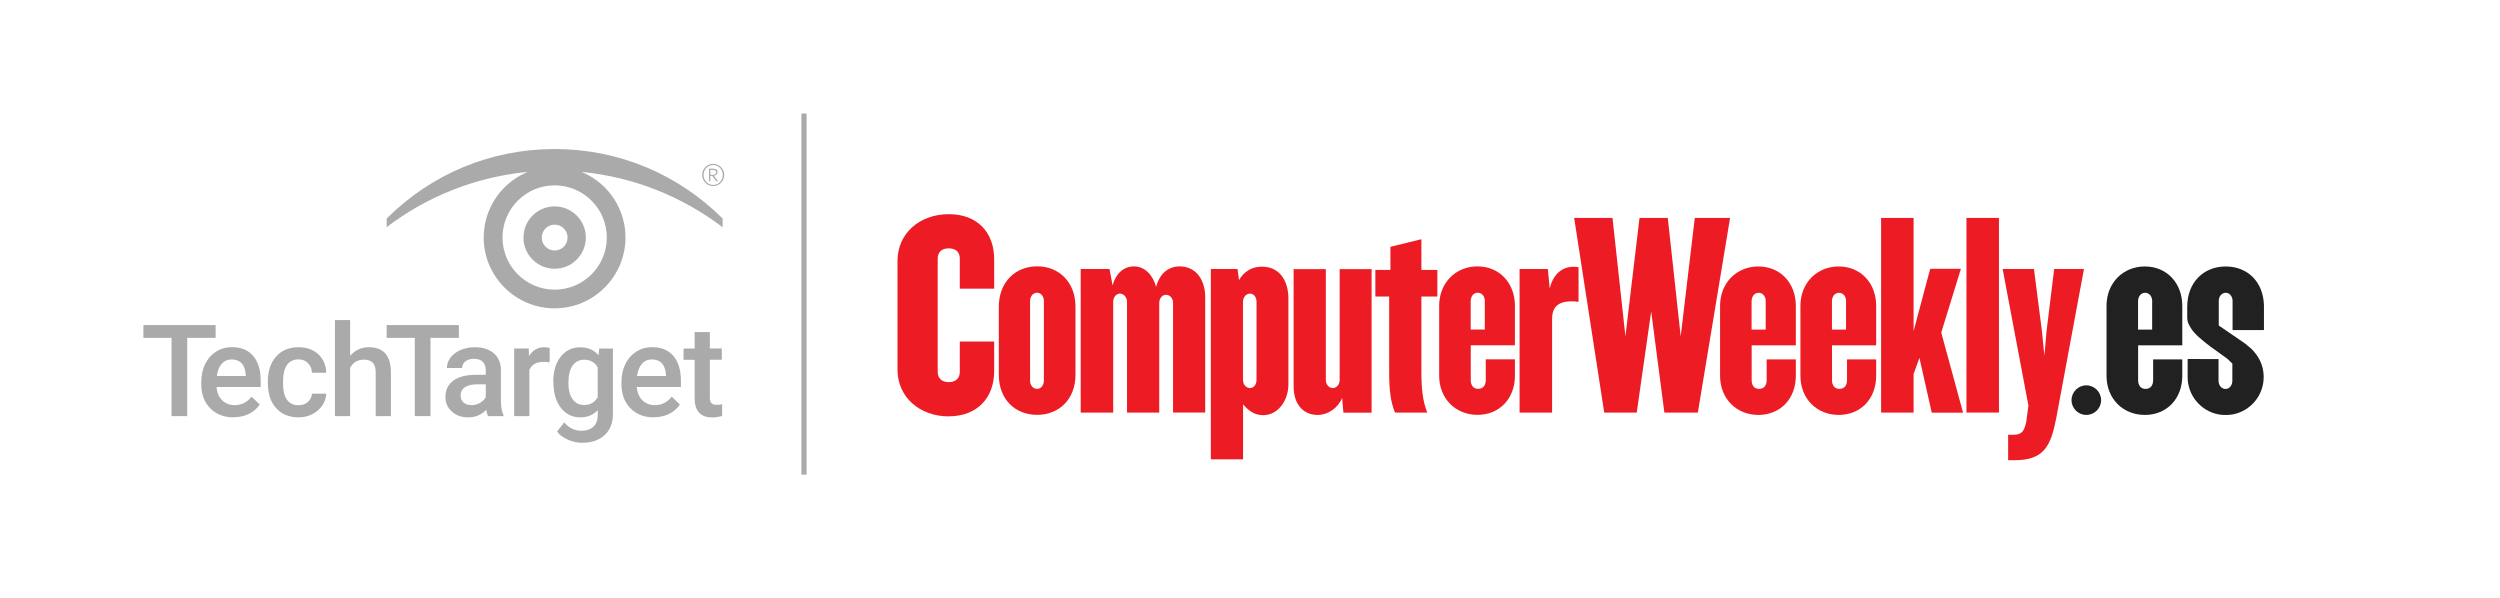
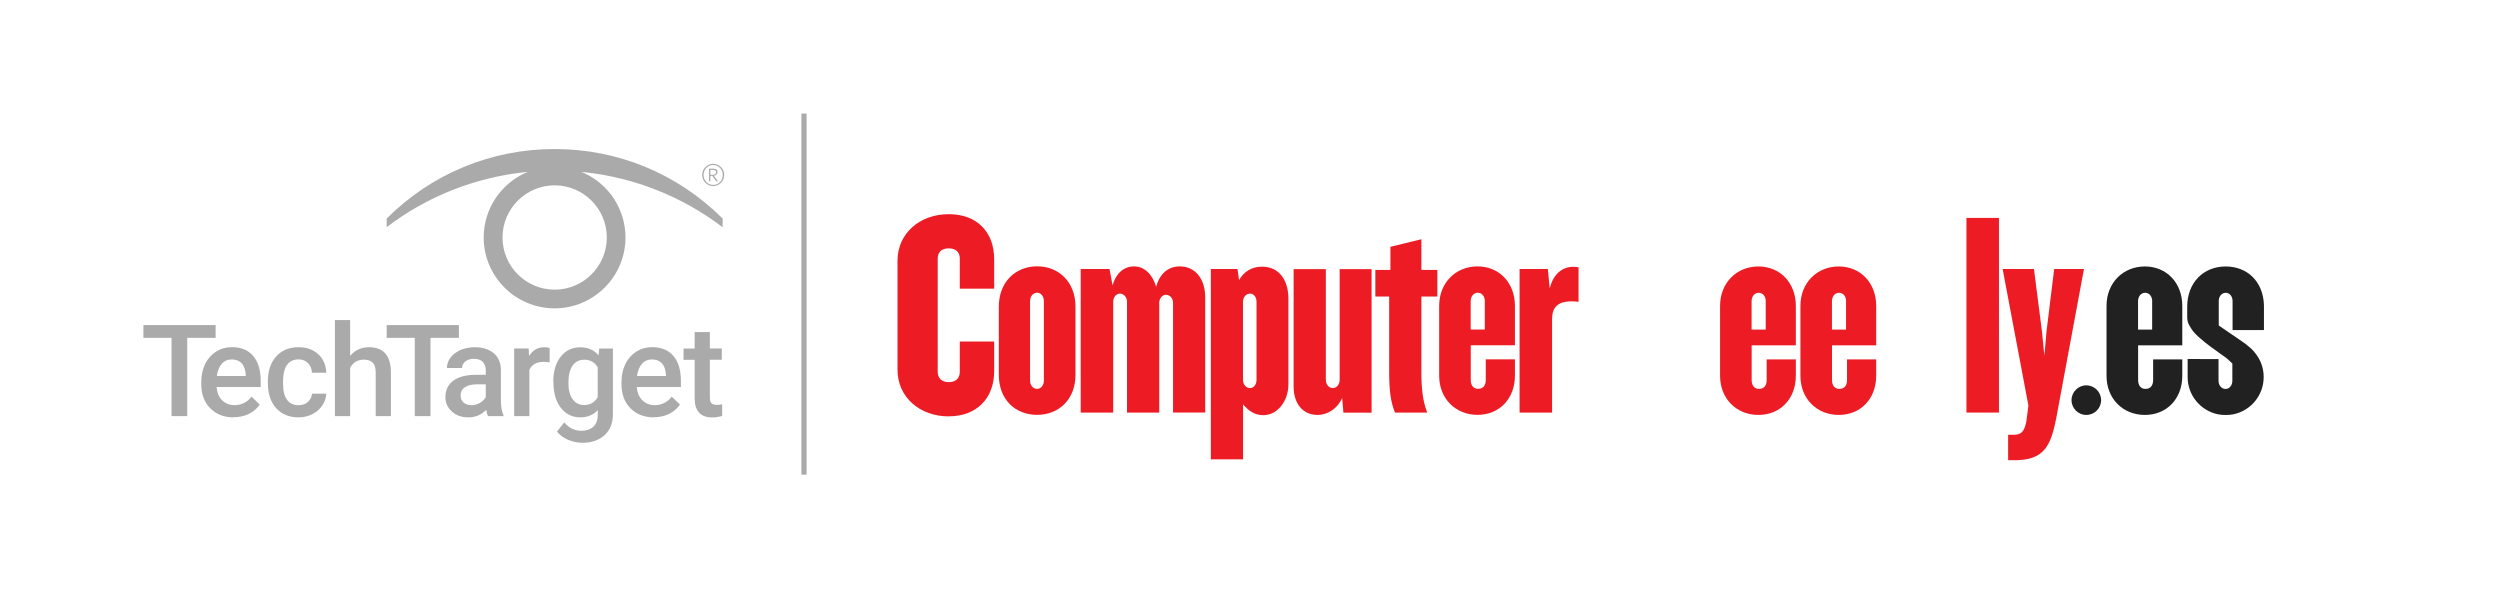
<svg xmlns="http://www.w3.org/2000/svg" id="SearchUnifiedCommunications" viewBox="0 0 360 86.15">
  <defs>
    <style>.cls-1{fill:#ed1c24;}.cls-2{fill:#aaa;}.cls-3{fill:#212121;}</style>
  </defs>
  <rect class="cls-2" x="115.4" y="16.35" width=".75" height="52" />
  <g>
    <g>
      <path class="cls-2" d="M31.05,48.65h-4.09v11.27h-2.26v-11.27h-4.05v-1.84h10.4v1.84Z" />
      <path class="cls-2" d="M33.64,60.1c-1.39,0-2.51-.44-3.37-1.31s-1.29-2.04-1.29-3.49v-.27c0-.97,.19-1.84,.56-2.61,.37-.76,.9-1.36,1.58-1.79s1.43-.64,2.27-.64c1.33,0,2.35,.42,3.07,1.27,.72,.85,1.08,2.04,1.08,3.59v.88h-6.36c.07,.8,.33,1.44,.81,1.91s1.06,.7,1.78,.7c1,0,1.82-.41,2.45-1.22l1.18,1.13c-.39,.58-.91,1.03-1.56,1.35-.65,.32-1.38,.48-2.19,.48Zm-.26-8.34c-.6,0-1.08,.21-1.45,.63-.37,.42-.6,1-.71,1.75h4.17v-.16c-.05-.73-.24-1.29-.59-1.66-.34-.37-.82-.56-1.42-.56Z" />
      <path class="cls-2" d="M42.98,58.35c.55,0,1-.16,1.36-.48s.55-.71,.58-1.18h2.06c-.02,.61-.21,1.17-.57,1.7-.35,.52-.83,.94-1.44,1.25-.61,.31-1.26,.46-1.96,.46-1.36,0-2.44-.44-3.24-1.32-.8-.88-1.2-2.1-1.2-3.65v-.23c0-1.48,.4-2.67,1.19-3.56,.79-.89,1.87-1.34,3.24-1.34,1.16,0,2.1,.34,2.83,1.01,.73,.67,1.11,1.56,1.15,2.66h-2.06c-.02-.56-.21-1.02-.57-1.38-.36-.36-.81-.54-1.36-.54-.71,0-1.25,.26-1.64,.77-.38,.51-.58,1.29-.59,2.34v.35c0,1.06,.19,1.84,.57,2.36,.38,.52,.93,.78,1.65,.78Z" />
      <path class="cls-2" d="M50.42,51.24c.71-.83,1.62-1.24,2.71-1.24,2.08,0,3.13,1.19,3.16,3.56v6.36h-2.19v-6.28c0-.67-.15-1.15-.44-1.43-.29-.28-.72-.42-1.28-.42-.88,0-1.53,.39-1.96,1.17v6.96h-2.19v-13.83h2.19v5.15Z" />
      <path class="cls-2" d="M66.08,48.65h-4.09v11.27h-2.26v-11.27h-4.05v-1.84h10.4v1.84Z" />
      <path class="cls-2" d="M70.27,59.92c-.1-.19-.18-.49-.25-.91-.7,.73-1.55,1.09-2.56,1.09s-1.78-.28-2.39-.84c-.62-.56-.93-1.25-.93-2.07,0-1.04,.39-1.83,1.16-2.39,.77-.56,1.87-.83,3.31-.83h1.34v-.64c0-.5-.14-.91-.42-1.21s-.71-.45-1.29-.45c-.5,0-.91,.12-1.22,.37-.32,.25-.48,.57-.48,.95h-2.19c0-.53,.18-1.03,.53-1.5s.84-.83,1.44-1.09c.61-.26,1.29-.4,2.04-.4,1.14,0,2.05,.29,2.73,.86s1.03,1.38,1.04,2.42v4.39c0,.88,.12,1.58,.37,2.1v.15h-2.23Zm-2.4-1.57c.43,0,.84-.11,1.22-.32,.38-.21,.67-.49,.86-.85v-1.84h-1.18c-.81,0-1.42,.14-1.83,.42-.41,.28-.61,.68-.61,1.2,0,.42,.14,.75,.42,1,.28,.25,.65,.37,1.12,.37Z" />
      <path class="cls-2" d="M79.15,52.18c-.29-.05-.59-.07-.89-.07-1,0-1.68,.38-2.03,1.15v6.66h-2.19v-9.74h2.09l.05,1.09c.53-.85,1.26-1.27,2.2-1.27,.31,0,.57,.04,.77,.13v2.05Z" />
      <path class="cls-2" d="M79.67,54.98c0-1.51,.36-2.72,1.07-3.62,.71-.9,1.65-1.35,2.83-1.35,1.11,0,1.98,.39,2.62,1.16l.1-.98h1.97v9.44c0,1.28-.4,2.29-1.19,3.02-.8,.74-1.87,1.11-3.22,1.11-.71,0-1.41-.15-2.09-.45-.68-.3-1.2-.69-1.55-1.17l1.04-1.31c.67,.8,1.5,1.2,2.48,1.2,.73,0,1.3-.2,1.72-.59,.42-.39,.63-.97,.63-1.73v-.66c-.63,.7-1.47,1.05-2.52,1.05-1.14,0-2.07-.45-2.79-1.36-.72-.91-1.08-2.16-1.08-3.76Zm2.18,.19c0,.98,.2,1.75,.6,2.31,.4,.56,.95,.84,1.66,.84,.88,0,1.54-.38,1.96-1.13v-4.28c-.41-.74-1.06-1.11-1.94-1.11-.72,0-1.28,.29-1.68,.85-.4,.57-.6,1.41-.6,2.52Z" />
      <path class="cls-2" d="M94.15,60.1c-1.39,0-2.51-.44-3.37-1.31s-1.29-2.04-1.29-3.49v-.27c0-.97,.19-1.84,.56-2.61,.37-.76,.9-1.36,1.58-1.79s1.43-.64,2.27-.64c1.33,0,2.35,.42,3.07,1.27,.72,.85,1.08,2.04,1.08,3.59v.88h-6.36c.07,.8,.33,1.44,.81,1.91s1.06,.7,1.78,.7c1,0,1.82-.41,2.45-1.22l1.18,1.13c-.39,.58-.91,1.03-1.56,1.35-.65,.32-1.38,.48-2.19,.48Zm-.26-8.34c-.6,0-1.08,.21-1.45,.63-.37,.42-.6,1-.71,1.75h4.17v-.16c-.05-.73-.24-1.29-.59-1.66-.34-.37-.82-.56-1.42-.56Z" />
      <path class="cls-2" d="M102.22,47.81v2.37h1.72v1.62h-1.72v5.44c0,.37,.07,.64,.22,.81,.15,.16,.41,.25,.79,.25,.25,0,.51-.03,.76-.09v1.69c-.5,.14-.98,.21-1.44,.21-1.68,0-2.52-.93-2.52-2.78v-5.52h-1.6v-1.62h1.6v-2.37h2.19Z" />
    </g>
    <path class="cls-2" d="M102.7,26.8c-.85,0-1.59-.71-1.59-1.61s.74-1.6,1.59-1.6,1.59,.71,1.59,1.6-.75,1.61-1.59,1.61m0-3.04c-.79,0-1.39,.65-1.39,1.43s.6,1.44,1.39,1.44,1.38-.65,1.38-1.44-.6-1.43-1.38-1.43m.44,2.34l-.57-.77h-.28v.77h-.19v-1.81h.55c.45,0,.67,.16,.67,.49,0,.28-.25,.51-.52,.53l.59,.79h-.25Zm-.54-1.63h-.31v.7h.35c.31,0,.48-.12,.48-.38,0-.27-.27-.32-.52-.32" />
    <g>
      <path class="cls-2" d="M104.06,32.71v-1.24c-6.47-6.45-15.06-10.01-24.19-10.01s-17.72,3.55-24.19,10.01v1.24c5.8-4.42,12.69-7.15,19.94-7.92l.37-.04-.34,.15c-3.64,1.66-6,5.3-6,9.29,0,5.63,4.58,10.21,10.21,10.21s10.21-4.58,10.21-10.21c0-3.99-2.35-7.64-6-9.29l-.34-.15,.37,.04c7.25,.77,14.14,3.51,19.94,7.92Zm-16.68,1.49c0,4.14-3.37,7.51-7.51,7.51s-7.51-3.37-7.51-7.51,3.37-7.51,7.51-7.51,7.51,3.37,7.51,7.51Z" />
-       <path class="cls-2" d="M75.38,34.21c0,2.48,2.01,4.49,4.49,4.49s4.49-2.01,4.49-4.49-2.01-4.49-4.49-4.49-4.49,2.01-4.49,4.49Zm6.35,0c0,1.02-.83,1.86-1.86,1.86s-1.86-.83-1.86-1.86,.83-1.86,1.86-1.86,1.86,.83,1.86,1.86Z" />
    </g>
  </g>
  <g>
    <g id="Computer">
      <path class="cls-1" d="M223.5,45.86v13.55h-4.68v-20.67h4.07l.27,2.82c.53-2.31,2.12-3.45,4.15-3.07v4.97c-2.78-.34-3.8,.63-3.8,2.4Z" />
      <path class="cls-1" d="M212.76,59.74c-3.14,0-5.52-2.32-5.52-5.64v-10.06c0-3.33,2.39-5.68,5.52-5.68s5.39,2.36,5.39,5.68v5.68h-6.36v5.01c0,.67,.31,1.26,1.06,1.26,.8,0,1.1-.59,1.1-1.26v-2.99h4.2v2.36c0,3.32-2.25,5.64-5.39,5.64Zm1.06-16.37c0-.67-.4-1.22-1.02-1.22s-1.02,.55-1.02,1.22v4.08h2.03v-4.08Z" />
      <path class="cls-1" d="M204.68,42.7v10.86c0,2.36,.18,4.17,.84,5.85h-4.64c-.62-1.51-.84-3.16-.84-5.85v-10.86h-1.99v-3.83h2.17v-3.33l4.46-1.09v4.42h2.3v3.83h-2.3Z" />
      <path class="cls-1" d="M193.45,59.41l-.18-2.1c-.66,1.52-2.08,2.44-3.54,2.44-2.17,0-3.45-1.68-3.45-4.08v-16.92h4.64v15.95c0,.67,.44,1.18,1.02,1.18,.53,0,.97-.51,.97-1.18v-15.95h4.6v20.67h-4.07Z" />
      <path class="cls-1" d="M181.96,59.79c-1.24,0-2.08-.55-2.96-1.56v7.91h-4.64v-27.4h3.84l.22,1.6c.71-1.26,1.86-1.94,3.31-1.94,2.52,0,3.8,2.02,3.8,4.59v12.37c0,2.36-1.55,4.42-3.58,4.42Zm-1.02-16.33c0-.67-.4-1.18-.93-1.18-.57,0-1.02,.51-1.02,1.18v11.24c0,.67,.44,1.18,1.02,1.18,.53,0,.93-.51,.93-1.18v-11.24Z" />
      <path class="cls-1" d="M168.92,59.41v-15.78c0-.67-.44-1.18-1.02-1.18-.53,0-.97,.51-.97,1.18v15.78h-4.64v-15.95c0-.67-.49-1.18-1.02-1.18s-.97,.51-.97,1.18v15.95h-4.68v-20.67h4.15l.44,2.36c.44-1.64,1.55-2.74,3.09-2.74s2.7,1.22,3.18,2.95c.53-1.98,1.81-2.95,3.4-2.95,2.25,0,3.67,1.81,3.67,4.46v16.58h-4.64Z" />
      <path class="cls-1" d="M149.35,59.74c-3.14,0-5.52-2.19-5.52-5.77v-9.81c0-3.54,2.39-5.81,5.52-5.81s5.52,2.27,5.52,5.81v9.81c0,3.58-2.43,5.77-5.52,5.77Zm.97-16.41c0-.67-.44-1.18-.97-1.18-.57,0-1.02,.51-1.02,1.18v11.49c0,.67,.44,1.18,1.02,1.18,.53,0,.97-.51,.97-1.18v-11.49Z" />
      <path class="cls-1" d="M136.62,59.96c-4.15,0-7.38-2.74-7.38-6.73v-15.66c0-4,3.23-6.73,7.38-6.73s6.54,2.65,6.54,6.48v4.25h-4.95v-4.34c0-.84-.49-1.47-1.59-1.47s-1.59,.63-1.59,1.47v16.33c0,.84,.53,1.47,1.59,1.47s1.59-.63,1.59-1.47v-4.38h4.95v4.29c0,3.83-2.47,6.48-6.54,6.48Z" />
    </g>
    <g id="Weekly">
      <path class="cls-1" d="M296.11,60.17c-.8,4.08-1.77,6.1-6.01,6.1h-.93v-3.66h.71c1.24,0,1.59-.46,1.9-1.85l.31-2.36-3.71-19.66h4.51l1.15,8.96,.35,3.54,.31-3.54,1.1-8.96h4.29l-3.98,21.42Z" />
      <path class="cls-1" d="M283.17,59.41V31.38h4.68v28.03h-4.68Z" />
-       <path class="cls-1" d="M278.17,59.41l-1.77-7.87-.84,2.31v5.56h-4.68V31.38h4.68v16.29l2.39-8.96h4.42l-2.83,9.18,3.14,11.53h-4.51Z" />
      <path class="cls-1" d="M253.21,59.75c-3.14,0-5.52-2.31-5.52-5.64v-10.06c0-3.33,2.39-5.68,5.52-5.68s5.39,2.36,5.39,5.68v5.68h-6.36v5.01c0,.67,.31,1.26,1.06,1.26,.8,0,1.1-.59,1.1-1.26v-2.99h4.2v2.36c0,3.33-2.25,5.64-5.39,5.64Zm1.06-16.37c0-.67-.4-1.22-1.02-1.22s-1.02,.55-1.02,1.22v4.08h2.03v-4.08Z" />
      <path class="cls-1" d="M264.78,59.75c-3.14,0-5.52-2.31-5.52-5.64v-10.06c0-3.33,2.39-5.68,5.52-5.68s5.39,2.36,5.39,5.68v5.68h-6.36v5.01c0,.67,.31,1.26,1.06,1.26,.8,0,1.1-.59,1.1-1.26v-2.99h4.2v2.36c0,3.33-2.25,5.64-5.39,5.64Zm1.06-16.37c0-.67-.4-1.22-1.02-1.22s-1.02,.55-1.02,1.22v4.08h2.03v-4.08Z" />
-       <path class="cls-1" d="M244.49,59.41h-4.82l-1.9-14.56-2.08,14.56h-4.68l-4.33-28.03h5.52l1.86,17.05,2.03-17.05h4.07l1.86,17.05,2.03-17.05h5.08l-4.64,28.03Z" />
    </g>
    <g id="_.es">
      <path class="cls-3" d="M321.49,47.53v-4.19c0-.67-.44-1.18-.97-1.18-.57,0-1.02,.5-1.02,1.18v3.53l1.56,1.07,.43,.29,.22,.15,1.48,1.02,.25,.18,.16,.14,.09,.08c.51,.38,.86,.77,1.21,1.24,.66,.89,1.06,1.99,1.07,3.18,0,.03,0,.05,0,.08,0,2.64-1.87,4.85-4.37,5.36h0c-.35,.07-.72,.1-1.1,.1s-.75-.03-1.11-.1h0c-2.49-.51-4.37-2.72-4.37-5.36,0-.09,0-.18,0-.27v-2.33h1.61s2.84,.01,2.84,.01v3.12c0,.67,.44,1.18,1.02,1.18,.53,0,.97-.5,.97-1.18v-2.48c-.18-.17-.41-.4-.67-.64-.4-.38-4.35-2.87-5.25-4.39-.22-.36-.32-.5-.46-.84-.14-.51-.12-.79-.12-.79v-1.51c0-3.54,2.39-5.81,5.53-5.81s5.43,2.19,5.52,5.6c0,.07,0,.14,0,.21v3.35h-.64s-3.91,0-3.91,0Z" />
      <path class="cls-3" d="M308.86,59.75c-3.14,0-5.52-2.31-5.52-5.64v-10.06c0-3.33,2.39-5.68,5.52-5.68s5.39,2.36,5.39,5.68v5.68h-6.36v5.01c0,.67,.31,1.26,1.06,1.26,.8,0,1.1-.59,1.1-1.26v-2.99h4.2v2.36c0,3.33-2.25,5.64-5.39,5.64Zm1.06-16.37c0-.67-.4-1.22-1.02-1.22s-1.02,.55-1.02,1.22v4.08h2.03v-4.08Z" />
      <path class="cls-3" d="M302.56,57.62c0,1.18-.95,2.13-2.13,2.13s-2.13-.96-2.13-2.13,.96-2.13,2.13-2.13,2.13,.95,2.13,2.13Z" />
    </g>
  </g>
</svg>